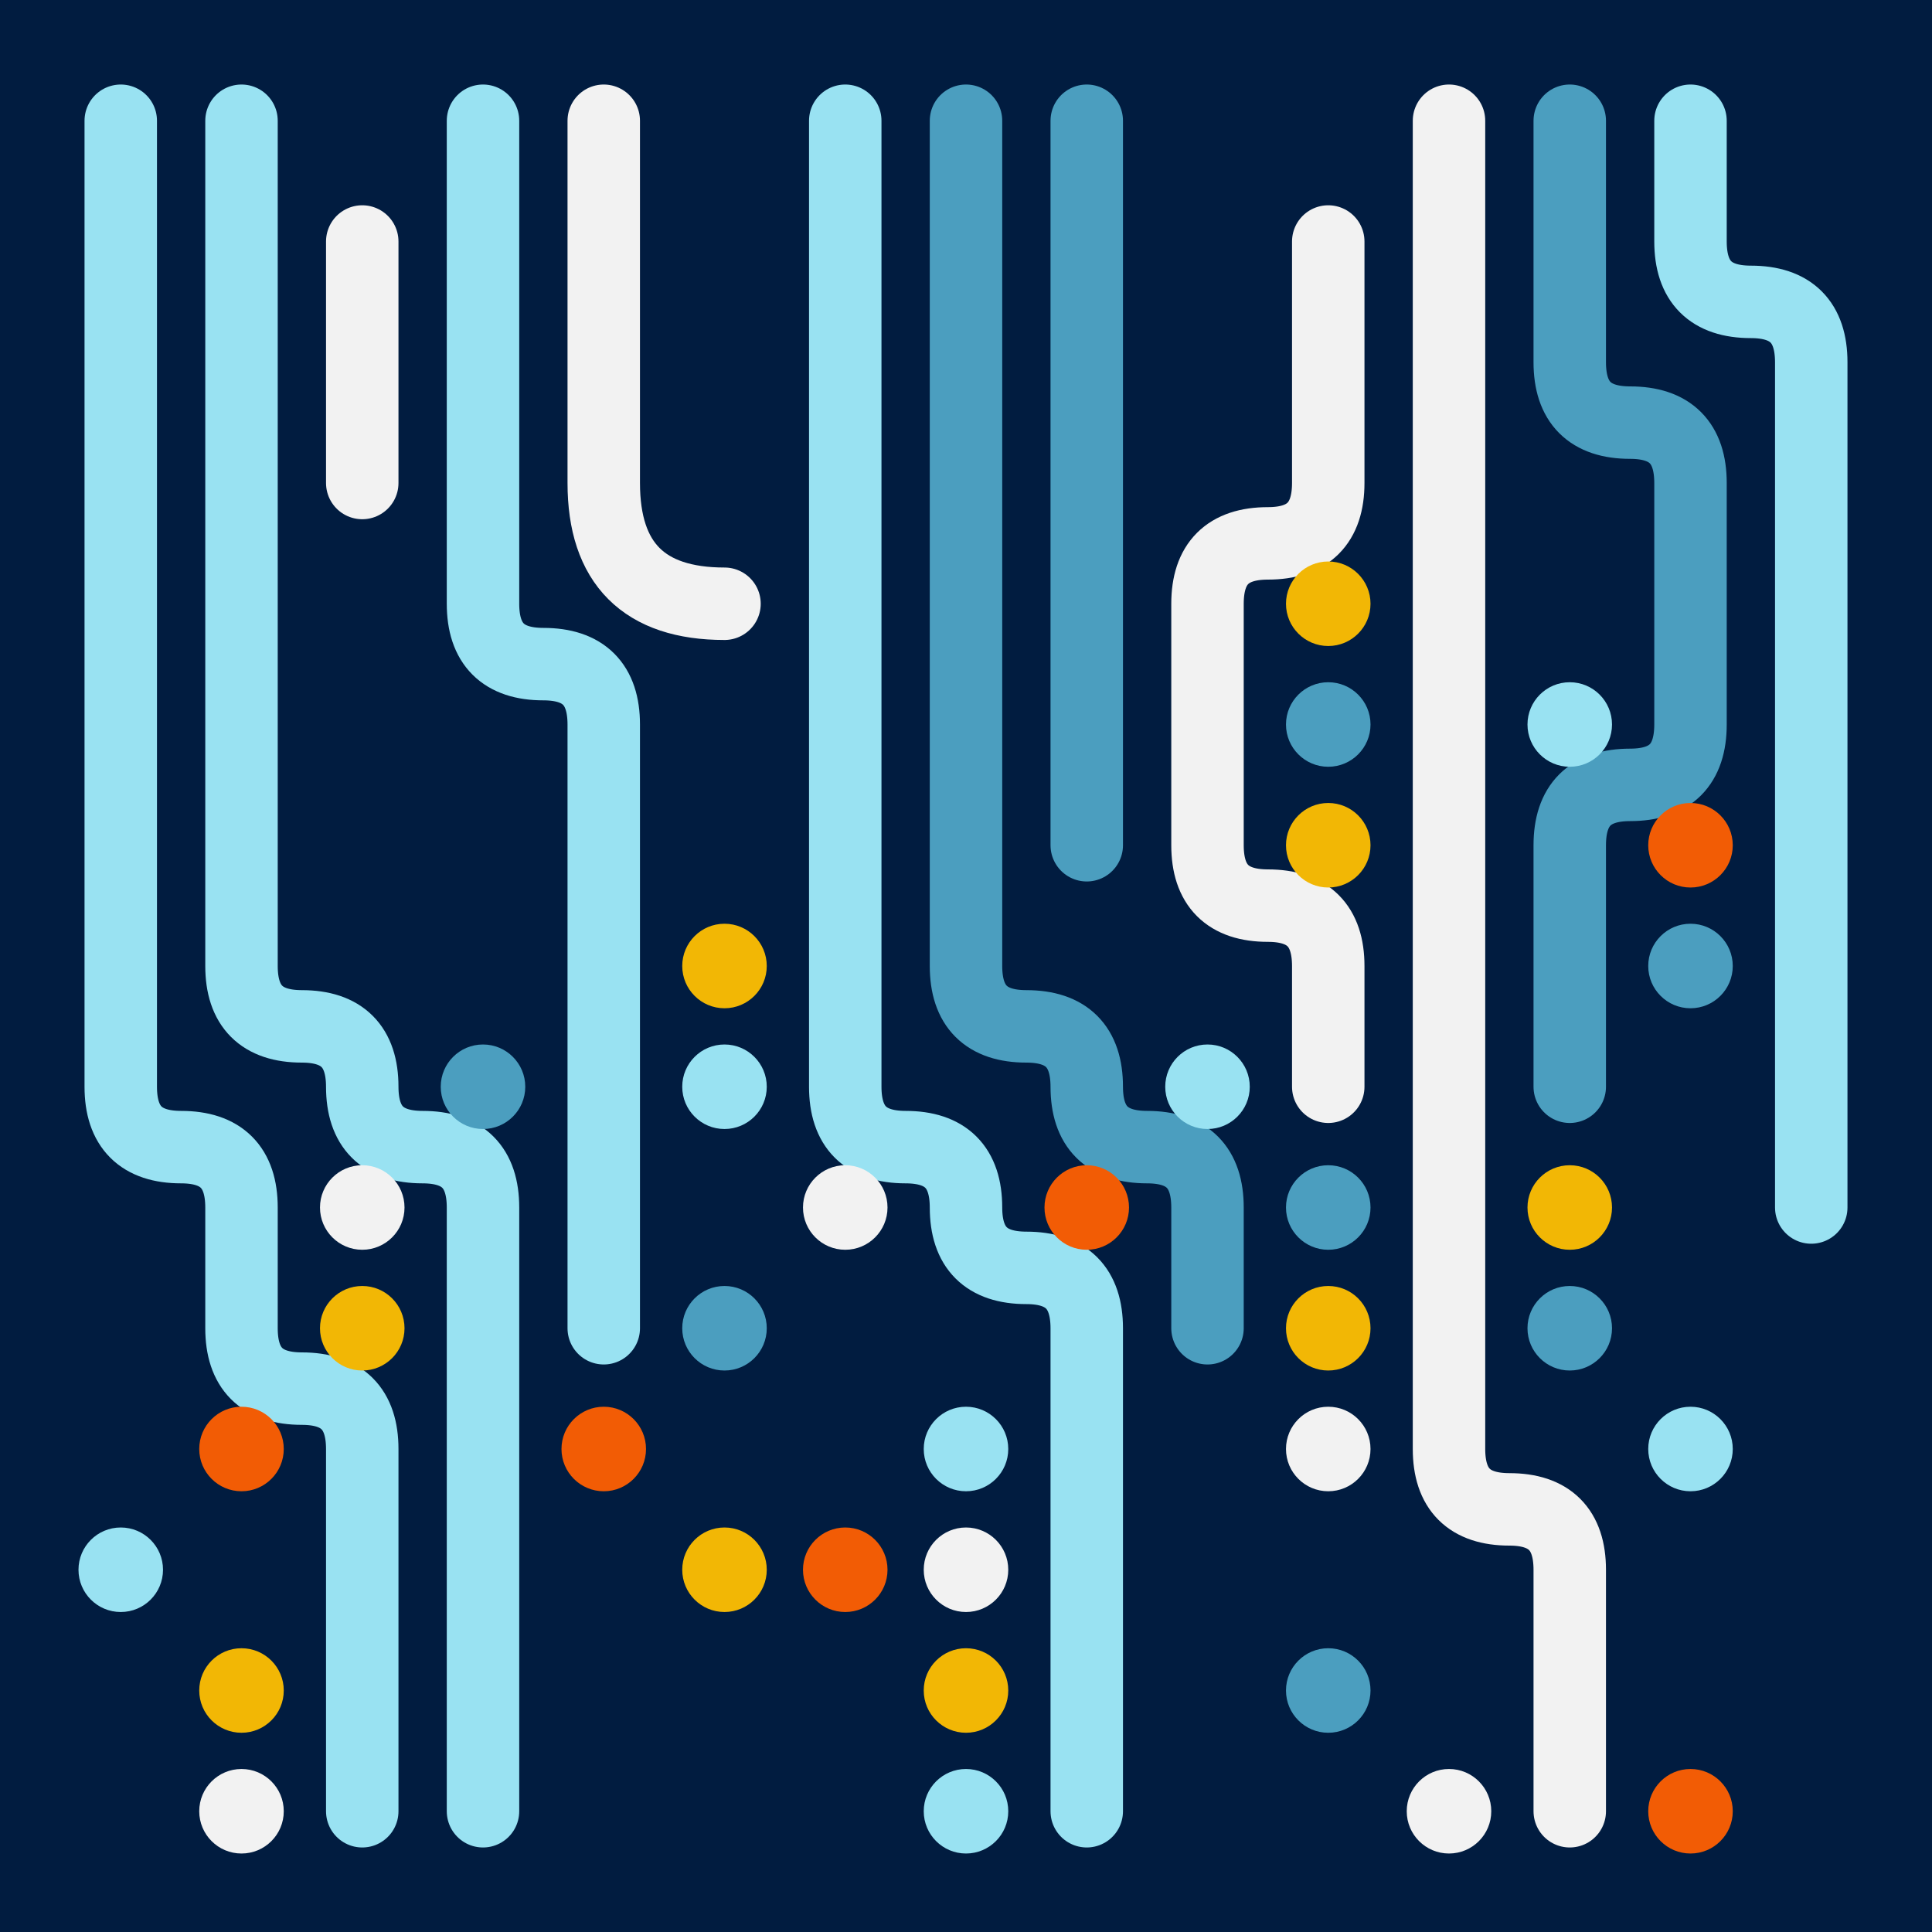
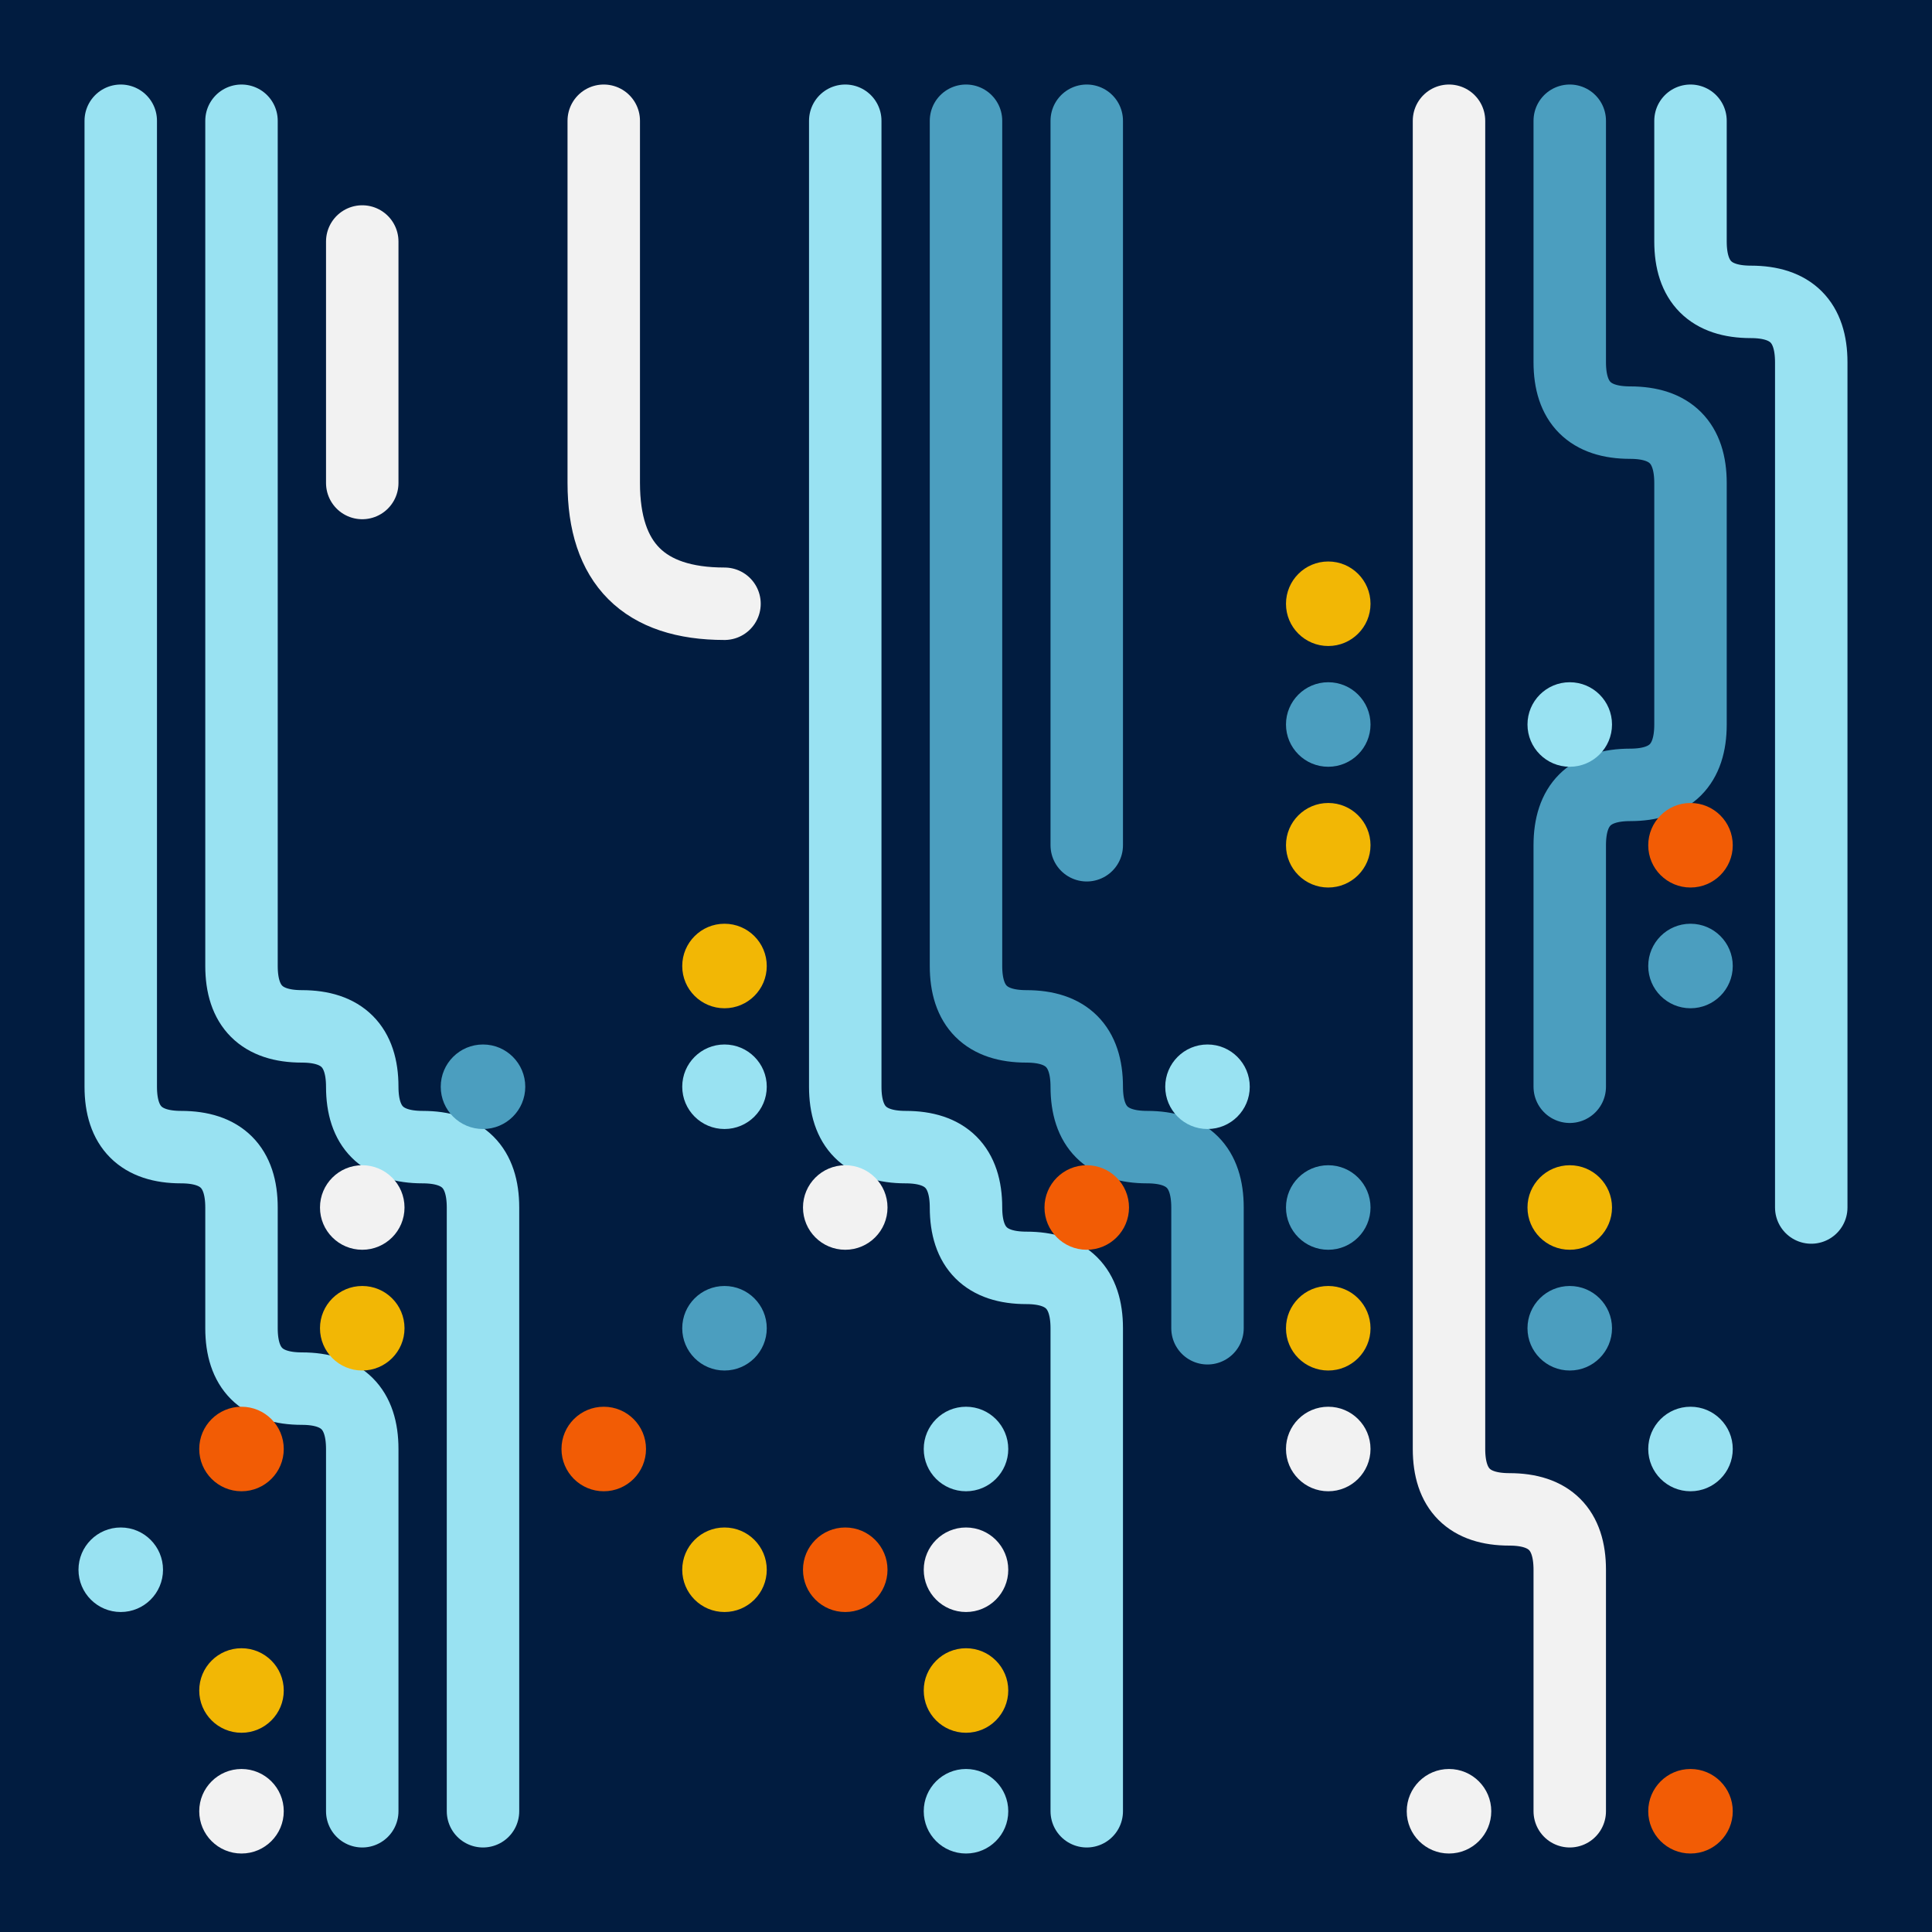
<svg xmlns="http://www.w3.org/2000/svg" width="170" height="170" viewBox="0 0 16 16">
  <rect width="17" height="17" fill="#011C40" />
  <defs>
    <filter id="brushStroke" x="-5" y="-5" width="27" height="27" filterUnits="userSpaceOnUse">
      <feTurbulence type="fractalNoise" baseFrequency="0.5" numOctaves="1" result="noise" />
      <feDisplacementMap in="SourceGraphic" in2="noise" scale="0.6" xChannelSelector="R" yChannelSelector="G" />
    </filter>
  </defs>
  <path d="M 1 1 L 1 2 L 1 3 L 1 4 L 1 5 L 1 6 L 1 7 L 1 8 L 1 9 Q 1 9.5 1.5 9.5 Q 2.0 9.5 2 10 L 2 11 Q 2 11.5 2.5 11.5 Q 3.0 11.5 3 12 L 3 13 L 3 14 L 3 15" stroke="#99E2F2" stroke-width="0.6" stroke-linecap="round" fill="none" filter="url(#brushStroke)" />
  <path d="M 2 1 L 2 2 L 2 3 L 2 4 L 2 5 L 2 6 L 2 7 L 2 8 Q 2 8.5 2.5 8.5 Q 3.0 8.5 3 9 Q 3 9.5 3.5 9.5 Q 4.0 9.5 4 10 L 4 11 L 4 12 L 4 13 L 4 14 L 4 15" stroke="#99E2F2" stroke-width="0.6" stroke-linecap="round" fill="none" filter="url(#brushStroke)" />
-   <path d="M 4 1 L 4 2 L 4 3 L 4 4 L 4 5 Q 4 5.5 4.5 5.5 Q 5.0 5.5 5 6 L 5 7 L 5 8 L 5 9 L 5 10 L 5 11" stroke="#99E2F2" stroke-width="0.6" stroke-linecap="round" fill="none" filter="url(#brushStroke)" />
  <path d="M 5 1 L 5 2 L 5 3 L 5 4 Q 5 5 6 5" stroke="#F2F2F2" stroke-width="0.6" stroke-linecap="round" fill="none" filter="url(#brushStroke)" />
  <path d="M 7 1 L 7 2 L 7 3 L 7 4 L 7 5 L 7 6 L 7 7 L 7 8 L 7 9 Q 7 9.5 7.5 9.5 Q 8.0 9.5 8 10 Q 8 10.5 8.5 10.5 Q 9.0 10.5 9 11 L 9 12 L 9 13 L 9 14 L 9 15" stroke="#99E2F2" stroke-width="0.6" stroke-linecap="round" fill="none" filter="url(#brushStroke)" />
  <path d="M 8 1 L 8 2 L 8 3 L 8 4 L 8 5 L 8 6 L 8 7 L 8 8 Q 8 8.5 8.5 8.5 Q 9.0 8.5 9 9 Q 9 9.5 9.5 9.5 Q 10.0 9.5 10 10 L 10 11" stroke="#4B9EBF" stroke-width="0.6" stroke-linecap="round" fill="none" filter="url(#brushStroke)" />
-   <path d="M 9 1 L 9 2 L 9 3 L 9 4 L 9 5 L 9 6 L 9 7" stroke="#4B9EBF" stroke-width="0.6" stroke-linecap="round" fill="none" filter="url(#brushStroke)" />
+   <path d="M 9 1 L 9 2 L 9 3 L 9 5 L 9 6 L 9 7" stroke="#4B9EBF" stroke-width="0.6" stroke-linecap="round" fill="none" filter="url(#brushStroke)" />
  <path d="M 11 1" stroke="#99E2F2" stroke-width="0.6" stroke-linecap="round" fill="none" filter="url(#brushStroke)" />
  <path d="M 12 1 L 12 2 L 12 3 L 12 4 L 12 5 L 12 6 L 12 7 L 12 8 L 12 9 L 12 10 L 12 11 L 12 12 Q 12 12.5 12.5 12.5 Q 13.0 12.5 13 13 L 13 14 L 13 15" stroke="#F2F2F2" stroke-width="0.6" stroke-linecap="round" fill="none" filter="url(#brushStroke)" />
  <path d="M 13 1 L 13 2 L 13 3 Q 13 3.5 13.5 3.5 Q 14.0 3.5 14 4 L 14 5 L 14 6 Q 14 6.5 13.5 6.5 Q 13.0 6.5 13 7 L 13 8 L 13 9" stroke="#4B9EBF" stroke-width="0.6" stroke-linecap="round" fill="none" filter="url(#brushStroke)" />
  <path d="M 14 1 L 14 2 Q 14 2.5 14.5 2.5 Q 15.0 2.5 15 3 L 15 4 L 15 5 L 15 6 L 15 7 L 15 8 L 15 9 L 15 10" stroke="#99E2F2" stroke-width="0.6" stroke-linecap="round" fill="none" filter="url(#brushStroke)" />
  <path d="M 3 2 L 3 3 L 3 4" stroke="#F2F2F2" stroke-width="0.6" stroke-linecap="round" fill="none" filter="url(#brushStroke)" />
-   <path d="M 11 2 L 11 3 L 11 4 Q 11 4.5 10.5 4.5 Q 10.0 4.5 10 5 L 10 6 L 10 7 Q 10 7.5 10.5 7.5 Q 11.0 7.5 11 8 L 11 9" stroke="#F2F2F2" stroke-width="0.6" stroke-linecap="round" fill="none" filter="url(#brushStroke)" />
  <ellipse fill="#F2B705" cx="11" cy="5" rx="0.35" ry="0.35" filter="url(#brushStroke)" />
  <ellipse fill="#4B9EBF" cx="11" cy="6" rx="0.35" ry="0.35" filter="url(#brushStroke)" />
  <ellipse fill="#99E2F2" cx="13" cy="6" rx="0.35" ry="0.35" filter="url(#brushStroke)" />
  <ellipse fill="#F2B705" cx="11" cy="7" rx="0.35" ry="0.35" filter="url(#brushStroke)" />
  <ellipse fill="#F25C05" cx="14" cy="7" rx="0.35" ry="0.35" filter="url(#brushStroke)" />
  <ellipse fill="#F2B705" cx="6" cy="8" rx="0.35" ry="0.35" filter="url(#brushStroke)" />
  <ellipse fill="#4B9EBF" cx="14" cy="8" rx="0.35" ry="0.35" filter="url(#brushStroke)" />
  <ellipse fill="#4B9EBF" cx="4" cy="9" rx="0.35" ry="0.35" filter="url(#brushStroke)" />
  <ellipse fill="#99E2F2" cx="6" cy="9" rx="0.35" ry="0.35" filter="url(#brushStroke)" />
  <ellipse fill="#99E2F2" cx="10" cy="9" rx="0.35" ry="0.35" filter="url(#brushStroke)" />
  <ellipse fill="#F2F2F2" cx="3" cy="10" rx="0.35" ry="0.35" filter="url(#brushStroke)" />
  <ellipse fill="#F2F2F2" cx="7" cy="10" rx="0.35" ry="0.35" filter="url(#brushStroke)" />
  <ellipse fill="#F25C05" cx="9" cy="10" rx="0.35" ry="0.35" filter="url(#brushStroke)" />
  <ellipse fill="#4B9EBF" cx="11" cy="10" rx="0.35" ry="0.35" filter="url(#brushStroke)" />
  <ellipse fill="#F2B705" cx="13" cy="10" rx="0.35" ry="0.35" filter="url(#brushStroke)" />
  <ellipse fill="#F2B705" cx="3" cy="11" rx="0.35" ry="0.35" filter="url(#brushStroke)" />
  <ellipse fill="#4B9EBF" cx="6" cy="11" rx="0.35" ry="0.35" filter="url(#brushStroke)" />
  <ellipse fill="#F2B705" cx="11" cy="11" rx="0.35" ry="0.35" filter="url(#brushStroke)" />
  <ellipse fill="#4B9EBF" cx="13" cy="11" rx="0.35" ry="0.35" filter="url(#brushStroke)" />
  <ellipse fill="#F25C05" cx="2" cy="12" rx="0.35" ry="0.35" filter="url(#brushStroke)" />
  <ellipse fill="#F25C05" cx="5" cy="12" rx="0.35" ry="0.35" filter="url(#brushStroke)" />
  <ellipse fill="#99E2F2" cx="8" cy="12" rx="0.35" ry="0.35" filter="url(#brushStroke)" />
  <ellipse fill="#F2F2F2" cx="11" cy="12" rx="0.35" ry="0.35" filter="url(#brushStroke)" />
  <ellipse fill="#99E2F2" cx="14" cy="12" rx="0.35" ry="0.35" filter="url(#brushStroke)" />
  <ellipse fill="#99E2F2" cx="1" cy="13" rx="0.35" ry="0.35" filter="url(#brushStroke)" />
  <ellipse fill="#F2B705" cx="6" cy="13" rx="0.35" ry="0.35" filter="url(#brushStroke)" />
  <ellipse fill="#F25C05" cx="7" cy="13" rx="0.35" ry="0.35" filter="url(#brushStroke)" />
  <ellipse fill="#F2F2F2" cx="8" cy="13" rx="0.35" ry="0.35" filter="url(#brushStroke)" />
  <ellipse fill="#F2B705" cx="2" cy="14" rx="0.35" ry="0.35" filter="url(#brushStroke)" />
  <ellipse fill="#F2B705" cx="8" cy="14" rx="0.35" ry="0.35" filter="url(#brushStroke)" />
-   <ellipse fill="#4B9EBF" cx="11" cy="14" rx="0.35" ry="0.35" filter="url(#brushStroke)" />
  <ellipse fill="#F2F2F2" cx="2" cy="15" rx="0.35" ry="0.35" filter="url(#brushStroke)" />
  <ellipse fill="#99E2F2" cx="8" cy="15" rx="0.35" ry="0.35" filter="url(#brushStroke)" />
  <ellipse fill="#F2F2F2" cx="12" cy="15" rx="0.35" ry="0.35" filter="url(#brushStroke)" />
  <ellipse fill="#F25C05" cx="14" cy="15" rx="0.35" ry="0.35" filter="url(#brushStroke)" />
</svg>